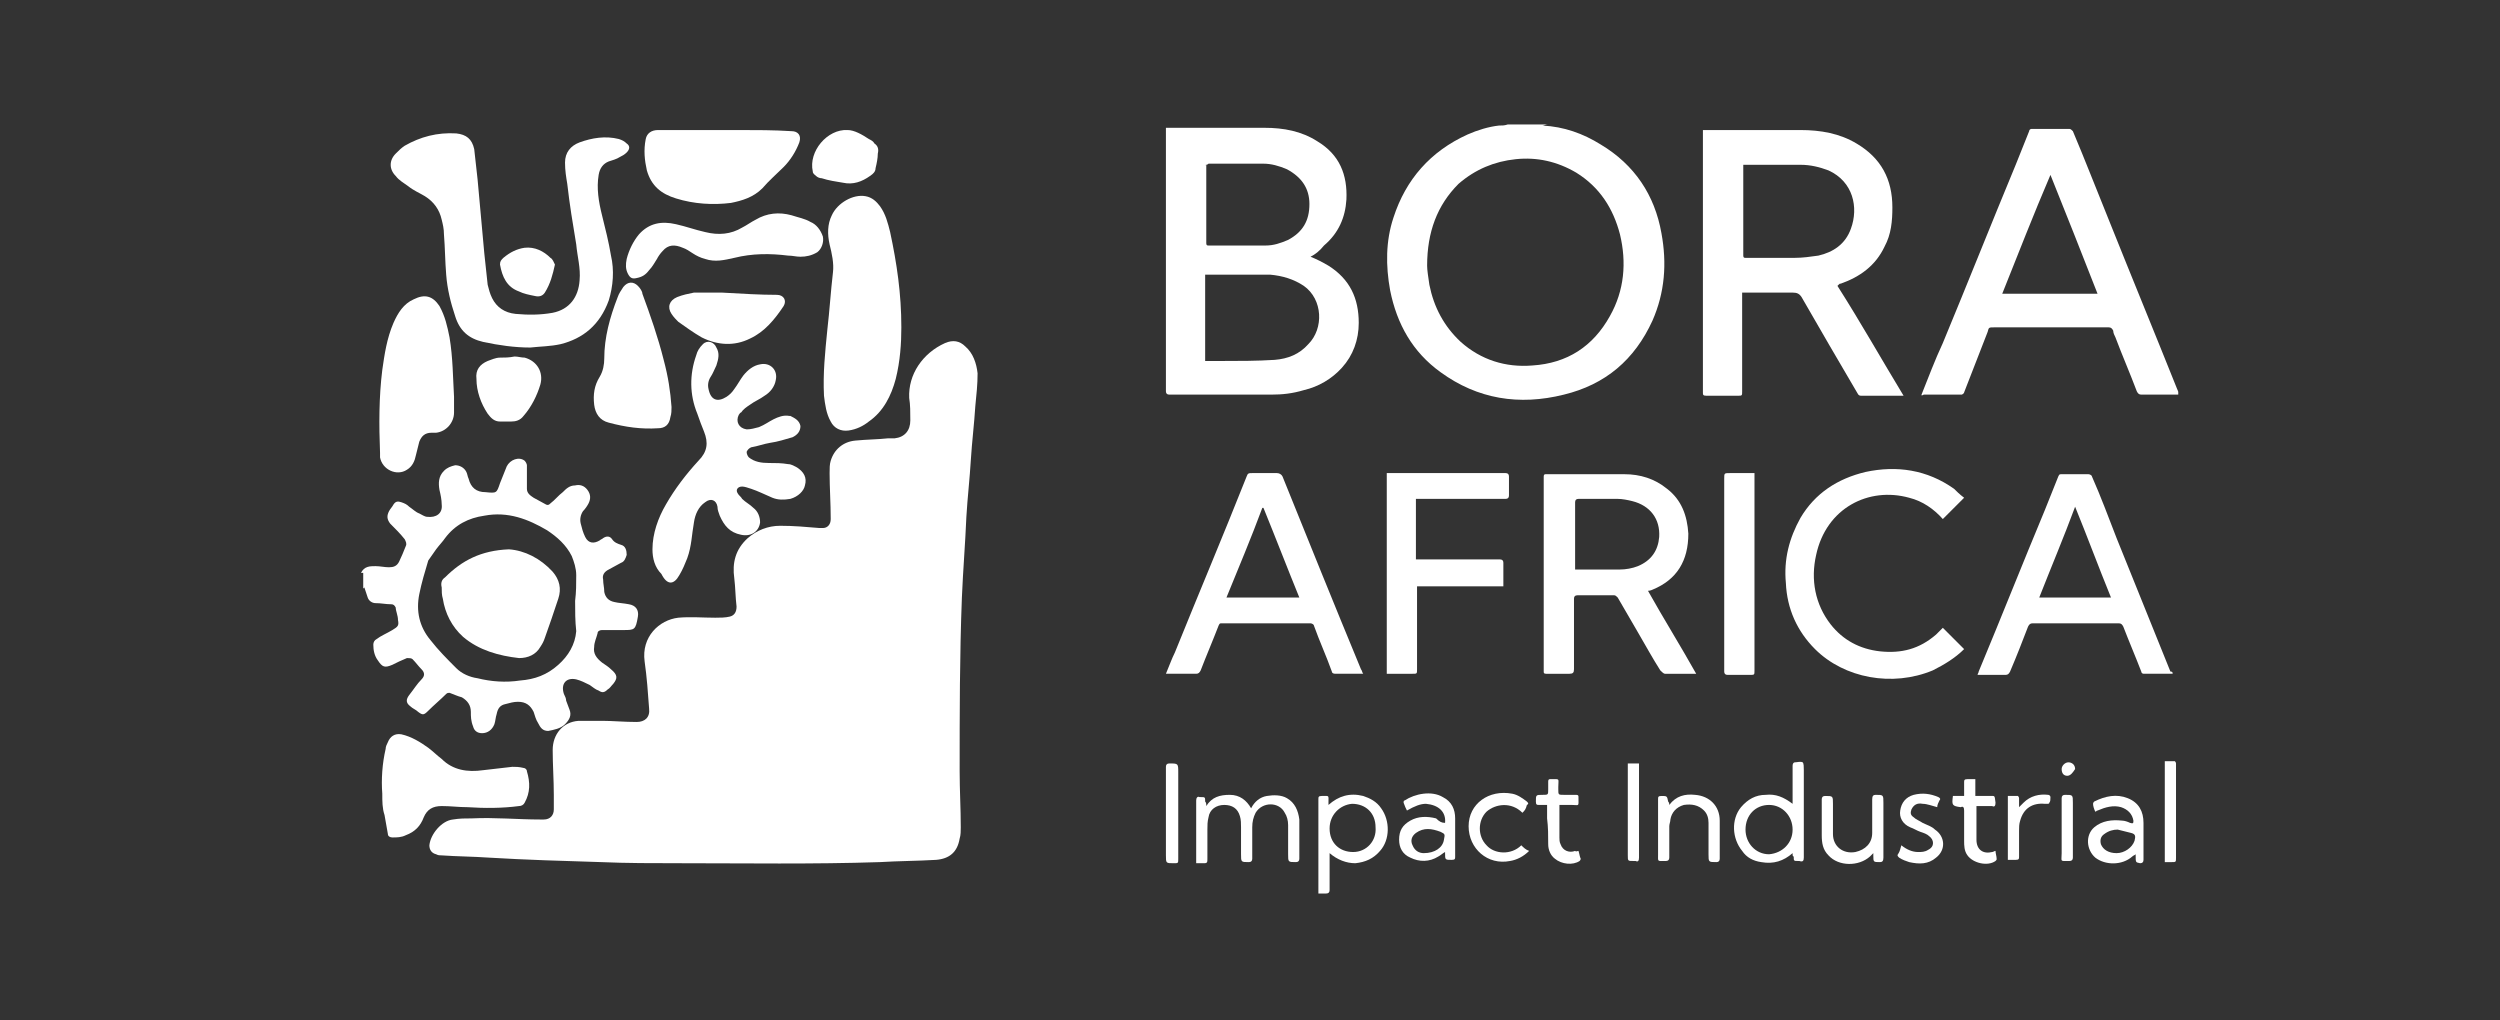
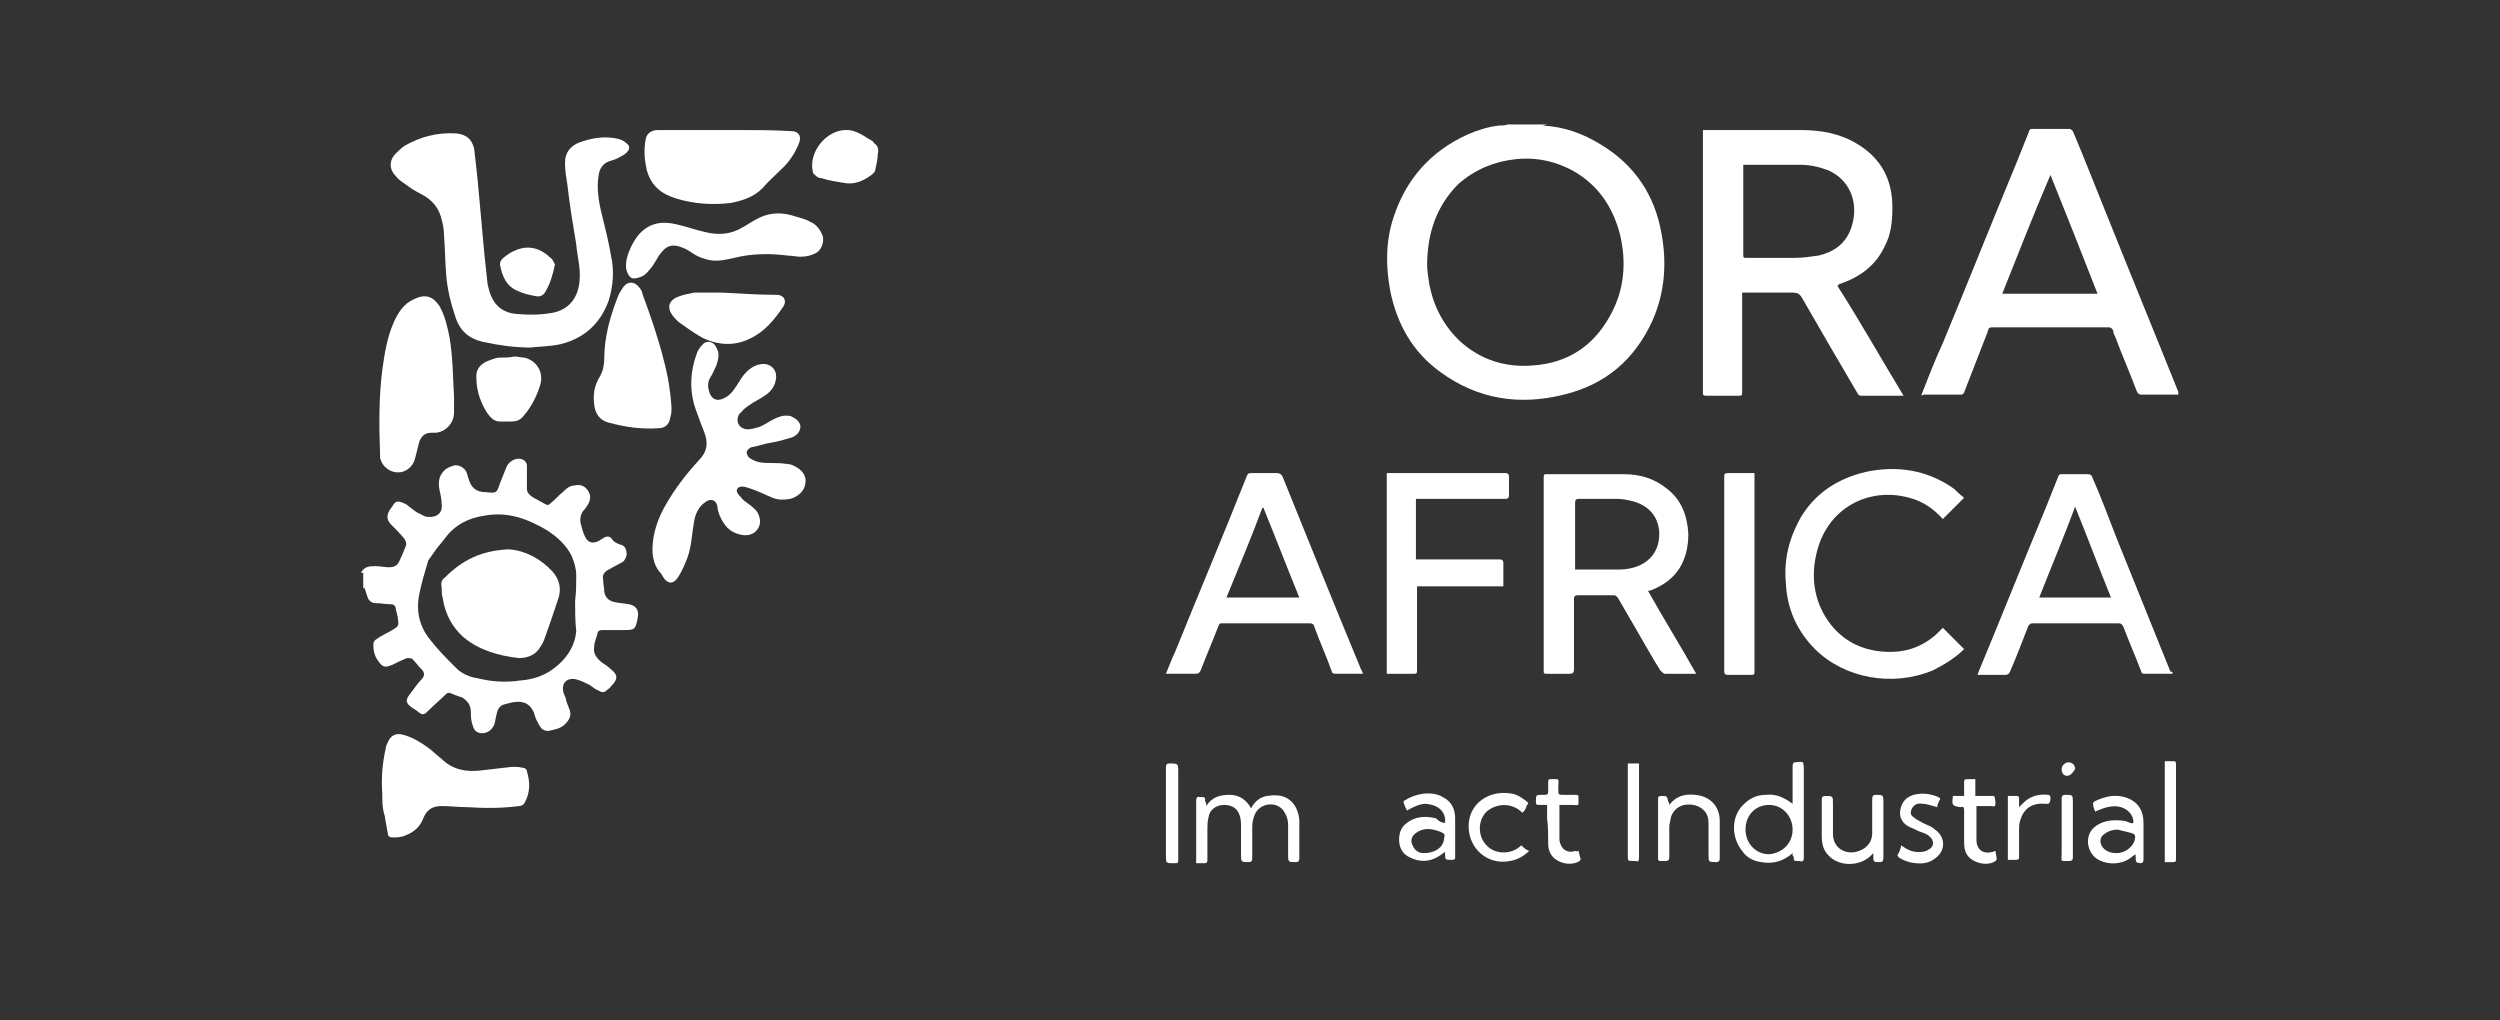
<svg xmlns="http://www.w3.org/2000/svg" xmlns:xlink="http://www.w3.org/1999/xlink" id="Layer_1" x="0px" y="0px" viewBox="0 0 223 91" style="enable-background:new 0 0 223 91;" xml:space="preserve">
  <rect x="0" y="0" width="223" height="91" fill="#333333" stroke="none" />
  <style type="text/css">	.st0{clip-path:url(#SVGID_00000147214016883981459870000002465424460892178097_);fill:#FFFFFF;}	.st1{clip-path:url(#SVGID_00000042014840577209628150000006638346959450710965_);fill:#FFFFFF;}	.st2{clip-path:url(#SVGID_00000023998718596737873280000015534050583561200313_);fill:#FFFFFF;}	.st3{fill:none;}	.st4{fill:#FFFFFF;}	.st5{clip-path:url(#SVGID_00000065773661056080220430000013061500950125953934_);fill:#FFFFFF;}	.st6{clip-path:url(#SVGID_00000075151256556421872600000010394893947342688676_);fill:#FFFFFF;}	.st7{clip-path:url(#SVGID_00000130622055844089614220000006518346332481289894_);fill:#FFFFFF;}	.st8{clip-path:url(#SVGID_00000069399103005844793430000010344582478110436482_);fill:#FFFFFF;}	.st9{clip-path:url(#SVGID_00000029761530095761879420000009432930013532073140_);fill:#FFFFFF;}	.st10{clip-path:url(#SVGID_00000022560533609599713510000003176463254589788085_);fill:#FFFFFF;}	.st11{clip-path:url(#SVGID_00000066495461649192911850000008027105654840378524_);fill:#FFFFFF;}	.st12{clip-path:url(#SVGID_00000047055378372414196270000008193605437319969974_);fill:#FFFFFF;}	.st13{clip-path:url(#SVGID_00000025424829342337311560000012119242298720416160_);fill:#FFFFFF;}	.st14{clip-path:url(#SVGID_00000030455026850620413280000012357245283350681269_);fill:#FFFFFF;}	.st15{clip-path:url(#SVGID_00000158728306212735118270000006398459324016305852_);fill:#FFFFFF;}	.st16{clip-path:url(#SVGID_00000181808937440482360870000012076480905682398857_);fill:#FFFFFF;}	.st17{clip-path:url(#SVGID_00000085967298193325041370000011437596390832129428_);fill:#FFFFFF;}	.st18{clip-path:url(#SVGID_00000025439018011057819300000006920118583109967805_);fill:#FFFFFF;}	.st19{clip-path:url(#SVGID_00000018938386472222016400000004341713295212275845_);fill:#FFFFFF;}	.st20{clip-path:url(#SVGID_00000035489885275285294650000015163960919075713680_);fill:#FFFFFF;}	.st21{clip-path:url(#SVGID_00000024680183604195639410000015013357529323566468_);fill:#FFFFFF;}	.st22{clip-path:url(#SVGID_00000003823481982047593250000004317292287508248975_);fill:#FFFFFF;}	.st23{clip-path:url(#SVGID_00000093869173292181746810000004999531030726875817_);fill:#FFFFFF;}	.st24{clip-path:url(#SVGID_00000020381040108708077840000000811476184422196395_);fill:#FFFFFF;}	.st25{clip-path:url(#SVGID_00000158717810911070424510000011242824278541563041_);fill:#FFFFFF;}	.st26{clip-path:url(#SVGID_00000139995272624967312520000001621015562173015740_);fill:#FFFFFF;}	.st27{clip-path:url(#SVGID_00000136399664254985769570000012482252448058085763_);fill:#FFFFFF;}	.st28{clip-path:url(#SVGID_00000063590866039885720680000009236046303423047054_);fill:#FFFFFF;}	.st29{clip-path:url(#SVGID_00000168796378736472732040000002123425867561649559_);fill:#FFFFFF;}	.st30{clip-path:url(#SVGID_00000123415787849694049270000000368297835818483604_);fill:#FFFFFF;}	.st31{clip-path:url(#SVGID_00000048469081780528860090000016618427231051083150_);fill:#FFFFFF;}	.st32{clip-path:url(#SVGID_00000157993141702112031180000004297610840467414405_);fill:#FFFFFF;}	.st33{clip-path:url(#SVGID_00000181058200220859537000000018093506139961203864_);fill:#FFFFFF;}	.st34{clip-path:url(#SVGID_00000079483817468295881850000002409148484876461990_);fill:#FFFFFF;}	.st35{clip-path:url(#SVGID_00000116951953115958473480000013380776615766846133_);fill:#FFFFFF;}	.st36{clip-path:url(#SVGID_00000114053840735773673310000016216095302840576131_);fill:#FFFFFF;}	.st37{clip-path:url(#SVGID_00000179609149407170406770000005468169107806776990_);fill:#FFFFFF;}	.st38{clip-path:url(#SVGID_00000062872506749102260490000002084589240660880822_);fill:#FFFFFF;}	.st39{clip-path:url(#SVGID_00000051383174784604029000000005921774013954178981_);fill:#FFFFFF;}	.st40{clip-path:url(#SVGID_00000045598461419984896270000006755954661726434219_);fill:#FFFFFF;}	.st41{clip-path:url(#SVGID_00000067916316378873113990000016256352854299477888_);fill:#FFFFFF;}	.st42{clip-path:url(#SVGID_00000001648791660228620340000016317546051390582718_);fill:#FFFFFF;}</style>
  <g>
    <defs>
      <rect id="SVGID_1_" x="32.2" y="11.1" width="162.1" height="68.6" />
    </defs>
    <clipPath id="SVGID_00000037690224235643815960000000880454756246702261_">
      <use xlink:href="#SVGID_1_" style="overflow:visible;" />
    </clipPath>
    <path style="clip-path:url(#SVGID_00000037690224235643815960000000880454756246702261_);fill:#FFFFFF;" d="M127.3,23.7  c0,0.4,0.1,1,0.2,1.7c0.4,2,1.3,3.7,2.8,5.1c1.8,1.6,4,2.3,6.4,2.1c3.1-0.2,5.4-1.7,6.9-4.4c1.3-2.3,1.5-4.8,0.9-7.3  c-0.6-2.3-1.8-4.2-3.9-5.5c-1.7-1-3.5-1.4-5.4-1.2s-3.6,0.9-5.1,2.2C128.2,18.3,127.3,20.7,127.3,23.7 M138.1,11.1  c-0.2,0-0.4,0.1-0.5,0.1c1.9,0.1,3.6,0.7,5.2,1.7c3,1.8,4.8,4.5,5.4,7.9c0.5,2.7,0.3,5.3-0.8,7.8c-1.6,3.5-4.2,5.7-7.9,6.6  c-4,1-7.7,0.4-11-2c-2.5-1.8-3.9-4.3-4.5-7.3c-0.4-2.2-0.4-4.4,0.3-6.5c1.1-3.4,3.3-5.9,6.6-7.4c0.9-0.4,1.9-0.7,2.8-0.8  c0.3,0,0.5,0,0.8-0.1c-0.1,0-0.3-0.1-0.4-0.1L138.1,11.1L138.1,11.1z" />
  </g>
  <g>
    <defs>
      <rect id="SVGID_00000111880212116278806050000000021486287350282404_" x="32.2" y="11.1" width="162.1" height="68.6" />
    </defs>
    <clipPath id="SVGID_00000014609295890785971020000004857001352744966306_">
      <use xlink:href="#SVGID_00000111880212116278806050000000021486287350282404_" style="overflow:visible;" />
    </clipPath>
    <path style="clip-path:url(#SVGID_00000014609295890785971020000004857001352744966306_);fill:#FFFFFF;" d="M51.3,53.6L51.3,53.6  c0.1-0.8,0.1-1.5,0.1-2.3c0-0.6-0.2-1.2-0.4-1.7c-0.5-1-1.3-1.7-2.2-2.3c-1.7-1-3.5-1.7-5.6-1.3c-1.4,0.2-2.6,0.8-3.5,2  c-0.2,0.3-0.5,0.6-0.8,1c-0.2,0.3-0.5,0.7-0.7,1c-0.3,1-0.6,2-0.8,3c-0.3,1.5,0,2.9,1,4.1c0.7,0.9,1.5,1.7,2.3,2.5  c0.5,0.5,1.2,0.8,1.9,0.9c1.2,0.3,2.5,0.4,3.8,0.2c1.3-0.1,2.4-0.5,3.4-1.4c0.9-0.8,1.5-1.8,1.6-3C51.3,55.4,51.3,54.5,51.3,53.6   M32.2,51.1c0.3-0.6,0.8-0.6,1.3-0.6c0.4,0,0.8,0.1,1.2,0.1s0.7-0.1,0.9-0.5s0.4-0.9,0.6-1.4c0.1-0.2,0-0.4-0.1-0.6  c-0.4-0.5-0.8-0.9-1.3-1.4c-0.3-0.4-0.3-0.7-0.1-1.1c0.1-0.2,0.3-0.4,0.4-0.6c0.2-0.3,0.4-0.3,0.7-0.2s0.5,0.2,0.7,0.4  c0.3,0.2,0.6,0.5,0.9,0.6c0.2,0.1,0.5,0.3,0.7,0.3c0.8,0.1,1.4-0.3,1.3-1.1c0-0.4-0.1-0.9-0.2-1.3c-0.1-0.6-0.1-1.2,0.4-1.7  c0.3-0.3,0.6-0.4,1-0.5c0.4,0,0.8,0.2,1,0.6c0.1,0.2,0.1,0.4,0.2,0.6c0.2,0.8,0.7,1.2,1.5,1.2c1,0.1,1,0.1,1.3-0.8  c0.2-0.5,0.4-1,0.6-1.5c0.3-0.6,1.1-0.9,1.6-0.5c0.1,0.1,0.2,0.3,0.2,0.4c0,0.4,0,0.7,0,1.1c0,0.3,0,0.7,0,1c0,0.4,0.3,0.6,0.6,0.8  c0.4,0.2,0.7,0.4,1.1,0.6c0.2,0.1,0.3,0,0.4-0.1c0.4-0.3,0.7-0.7,1.1-1c0.3-0.3,0.6-0.6,1.1-0.6c0.4-0.1,0.8,0,1.1,0.4  s0.3,0.8,0.1,1.2c-0.1,0.2-0.3,0.5-0.5,0.7c-0.2,0.3-0.3,0.7-0.2,1.1c0.1,0.4,0.2,0.8,0.4,1.2c0.3,0.6,0.8,0.6,1.3,0.3  c0.1-0.1,0.2-0.1,0.3-0.2c0.3-0.2,0.6-0.2,0.8,0.1s0.5,0.4,0.8,0.5c0.4,0.1,0.5,0.5,0.5,0.9c-0.1,0.3-0.2,0.6-0.5,0.7  c-0.4,0.2-0.7,0.4-1.1,0.6c-0.4,0.2-0.6,0.5-0.5,0.9c0,0.4,0.1,0.7,0.1,1.1c0.1,0.5,0.4,0.8,0.9,0.9c0.4,0.1,0.8,0.1,1.3,0.2  c0.6,0.1,0.9,0.5,0.8,1.1c-0.2,1.2-0.3,1.2-1.3,1.2c-0.6,0-1.3,0-1.9,0c-0.2,0-0.4,0.1-0.4,0.3c-0.1,0.4-0.3,0.8-0.3,1.2  c-0.1,0.6,0.2,1,0.7,1.4c0.3,0.2,0.6,0.4,0.8,0.6c0.6,0.5,0.6,0.8,0.2,1.3c-0.2,0.2-0.3,0.4-0.5,0.5c-0.3,0.3-0.5,0.3-0.8,0.1  c-0.3-0.1-0.5-0.3-0.8-0.5c-0.4-0.2-0.8-0.4-1.2-0.5c-0.9-0.2-1.4,0.4-1.1,1.3c0.1,0.2,0.2,0.4,0.2,0.6c0.1,0.3,0.2,0.5,0.3,0.8  c0.2,0.5,0,0.9-0.4,1.3s-1,0.5-1.5,0.6c-0.5,0-0.7-0.3-0.9-0.7c-0.2-0.3-0.3-0.7-0.4-1c-0.3-0.6-0.7-0.9-1.4-0.9  c-0.4,0-0.7,0.1-1.1,0.2c-0.5,0.1-0.7,0.4-0.8,0.9c-0.1,0.3-0.1,0.6-0.2,0.9c-0.2,0.5-0.6,0.8-1.1,0.8c-0.4,0-0.7-0.2-0.8-0.6  C42,64.3,42,63.9,42,63.5c0-0.6-0.3-1-0.8-1.3c-0.4-0.1-0.8-0.3-1.1-0.4c-0.1,0-0.2,0-0.3,0.1c-0.5,0.5-1.1,1-1.6,1.5  c-0.4,0.4-0.5,0.4-0.9,0.1c-0.2-0.2-0.5-0.3-0.7-0.5c-0.4-0.3-0.4-0.6-0.1-1c0.4-0.5,0.7-1,1.1-1.4c0.3-0.3,0.3-0.6,0-0.9  c-0.3-0.3-0.5-0.6-0.8-0.9c-0.1-0.1-0.3-0.1-0.5-0.1c-0.5,0.2-0.9,0.4-1.3,0.6c-0.7,0.3-0.9,0.2-1.3-0.4c-0.3-0.4-0.4-0.9-0.4-1.4  c0-0.2,0.1-0.4,0.3-0.5c0.4-0.3,0.9-0.5,1.4-0.8s0.6-0.4,0.5-0.9c0-0.4-0.2-0.8-0.2-1.1c-0.1-0.2-0.2-0.3-0.4-0.3  c-0.5,0-0.9-0.1-1.4-0.1c-0.3,0-0.6-0.2-0.7-0.5c-0.1-0.3-0.2-0.6-0.3-0.9l-0.1,0.1v-1.4H32.2z" />
  </g>
  <g>
    <defs>
      <rect id="SVGID_00000152247907093690004640000013455454492219111834_" x="32.2" y="11.1" width="162.1" height="68.6" />
    </defs>
    <clipPath id="SVGID_00000018921004693642869980000015611666638791005076_">
      <use xlink:href="#SVGID_00000152247907093690004640000013455454492219111834_" style="overflow:visible;" />
    </clipPath>
-     <path style="clip-path:url(#SVGID_00000018921004693642869980000015611666638791005076_);fill:#FFFFFF;" d="M53.8,64.3  c0.8,0,1.9,0.1,3,0.1c0.7,0,1.2-0.4,1.1-1.2c-0.1-1.4-0.2-2.8-0.4-4.2c-0.3-2.2,1.3-3.7,3-3.9c1.1-0.1,2.2,0,3.3,0  c0.4,0,0.9,0,1.3-0.1s0.6-0.4,0.6-0.9c-0.1-0.8-0.1-1.7-0.2-2.5c-0.2-1.4,0.1-2.6,1.2-3.6c0.8-0.7,1.8-1.1,2.9-1.1  c1.2,0,2.3,0.1,3.5,0.2c0.1,0,0.2,0,0.3,0c0.4,0,0.7-0.3,0.7-0.8c0-1.4-0.1-2.8-0.1-4.1c0-0.4,0-0.8,0.1-1.1c0.3-1,1.1-1.7,2.2-1.8  c1-0.1,2-0.1,2.9-0.2c0.2,0,0.4,0,0.6,0c0.9-0.1,1.4-0.7,1.4-1.6c0-0.7,0-1.4-0.1-2c-0.1-2.1,1.2-4,3.2-4.9  c0.7-0.3,1.3-0.2,1.8,0.3c0.7,0.6,1,1.5,1.1,2.4c0,1-0.1,1.9-0.2,2.9c-0.1,1.6-0.3,3.2-0.4,4.8c-0.1,1.7-0.3,3.4-0.4,5.1  c-0.1,2.4-0.3,4.8-0.4,7.2c-0.2,5.2-0.2,10.3-0.2,15.5c0,1.7,0.1,3.3,0.1,5c0,0.3,0,0.7-0.1,1c-0.2,1.2-0.9,1.8-2.1,1.9  c-1.7,0.1-3.4,0.1-5,0.2c-6,0.2-12,0.1-17.9,0.1c-2.3,0-4.7,0-7-0.1c-3.3-0.1-6.7-0.2-10-0.4c-1.4-0.1-2.8-0.1-4.2-0.2  c-0.2,0-0.3,0-0.5-0.1c-0.4-0.1-0.6-0.4-0.6-0.8c0.1-1,1.1-2.2,2.1-2.3C41,73,41.5,73,42.1,73c2-0.1,4.1,0.1,6.1,0.1  c0.1,0,0.2,0,0.3,0c0.6,0,0.9-0.4,0.9-0.9c0-0.4,0-0.9,0-1.3c0-1.3-0.1-2.7-0.1-4c0-1.4,0.9-2.5,2.3-2.6  C52.4,64.3,53,64.3,53.8,64.3" />
-   </g>
-   <rect x="32.2" y="11.1" class="st3" width="162.1" height="68.6" />
-   <path class="st4" d="M107.6,14.7C107.5,14.7,107.5,14.8,107.6,14.7c0,2.4,0,4.7,0,7c0,0.2,0.1,0.2,0.2,0.2c1.7,0,3.4,0,5.1,0 c0.7,0,1.3-0.2,2-0.5c1.3-0.7,1.9-1.7,1.9-3.2c0-1.4-0.7-2.4-2-3.1c-0.7-0.3-1.4-0.5-2.1-0.5c-1.6,0-3.2,0-4.9,0 C107.7,14.7,107.6,14.7,107.6,14.7 M107.5,24.5v7.7c0.5,0,0.9,0,1.4,0c1.6,0,3.2,0,4.8-0.1c1.2-0.1,2.2-0.5,3-1.4 c1.4-1.4,1.3-4-0.4-5.2c-0.9-0.6-1.9-0.9-3-1c-1.9,0-3.7,0-5.6,0C107.7,24.5,107.5,24.5,107.5,24.5z M116.9,22.9 c0.5,0.2,1.1,0.5,1.6,0.8c1.9,1.2,2.7,2.9,2.7,5.1c0,1.5-0.5,2.9-1.5,4c-0.9,1-2.1,1.7-3.4,2c-1,0.3-1.9,0.4-2.9,0.4 c-3,0-6.1,0-9.1,0c-0.2,0-0.3-0.1-0.3-0.3c0-1.6,0-3.1,0-4.7c0-6.1,0-12.3,0-18.4v-0.4h0.3c2.8,0,5.7,0,8.5,0c1.7,0,3.3,0.3,4.7,1.2 c2,1.2,2.7,3,2.6,5.2c-0.1,1.6-0.7,3-2,4.1C117.7,22.4,117.3,22.7,116.9,22.9" />
+   </g>
  <g>
    <defs>
      <rect id="SVGID_00000034788001593139797180000001077253039230972059_" x="32.2" y="11.1" width="162.1" height="68.6" />
    </defs>
    <clipPath id="SVGID_00000146475262011253327460000018241556676203211141_">
      <use xlink:href="#SVGID_00000034788001593139797180000001077253039230972059_" style="overflow:visible;" />
    </clipPath>
    <path style="clip-path:url(#SVGID_00000146475262011253327460000018241556676203211141_);fill:#FFFFFF;" d="M155.5,14.7  c0,0.1,0,0.2,0,0.3c0,2.6,0,5.2,0,7.8c0,0.2,0.1,0.2,0.2,0.2c1.5,0,3,0,4.4,0c0.7,0,1.4-0.1,2.1-0.2c1.3-0.3,2.4-1,2.9-2.4  c0.7-1.9,0.2-4.2-2-5.2c-0.8-0.3-1.6-0.5-2.5-0.5c-1.6,0-3.3,0-4.9,0C155.6,14.7,155.6,14.7,155.5,14.7 M169.8,35.3  c-0.7,0-1.4,0-2.1,0c-0.5,0-1.1,0-1.6,0c-0.2,0-0.3,0-0.4-0.2c-1.7-2.9-3.4-5.8-5-8.6c-0.2-0.3-0.4-0.4-0.8-0.4c-1.4,0-2.8,0-4.2,0  c-0.1,0-0.2,0-0.3,0c0,0.1,0,0.2,0,0.3c0,2.8,0,5.7,0,8.5c0,0.4,0,0.4-0.4,0.4c-0.9,0-1.9,0-2.8,0c-0.3,0-0.3-0.1-0.3-0.3  c0-4.4,0-8.7,0-13.1V12v-0.4h0.3c2.8,0,5.6,0,8.4,0c1.8,0,3.5,0.3,5,1.2c2.2,1.3,3.2,3.2,3.2,5.7c0,1.2-0.1,2.4-0.7,3.5  c-0.8,1.7-2.2,2.7-3.9,3.3c-0.1,0-0.1,0-0.2,0.1c0,0,0,0-0.1,0.1C166,28.8,167.8,32,169.8,35.3" />
  </g>
  <g>
    <defs>
      <rect id="SVGID_00000119816741333764745450000017069633272871242644_" x="32.2" y="11.1" width="162.1" height="68.6" />
    </defs>
    <clipPath id="SVGID_00000056427266550939468630000008651641831610106284_">
      <use xlink:href="#SVGID_00000119816741333764745450000017069633272871242644_" style="overflow:visible;" />
    </clipPath>
    <path style="clip-path:url(#SVGID_00000056427266550939468630000008651641831610106284_);fill:#FFFFFF;" d="M182.9,15.6  C182.8,15.6,182.8,15.6,182.9,15.6c-1.5,3.5-2.9,7.1-4.3,10.6h8.5C185.7,22.6,184.3,19.1,182.9,15.6 M171.4,35.2  c0.6-1.5,1.2-3.1,1.9-4.6c2.2-5.3,4.3-10.6,6.5-15.9c0.4-1,0.8-2,1.2-3c0-0.1,0.1-0.2,0.2-0.2c1.1,0,2.3,0,3.4,0  c0.1,0,0.2,0.1,0.3,0.2c1.1,2.6,2.1,5.2,3.2,7.9c2,5,4.1,10.1,6.1,15.1c0.1,0.2,0.1,0.3,0.2,0.5c-0.1,0-0.2,0-0.3,0c-1,0-2,0-3.1,0  c-0.2,0-0.3-0.1-0.4-0.3c-0.6-1.6-1.3-3.2-1.9-4.8c-0.1-0.2-0.2-0.4-0.2-0.6c-0.1-0.2-0.2-0.3-0.4-0.3c-3.4,0-6.8,0-10.2,0  c-0.5,0-0.5,0-0.6,0.4c-0.7,1.8-1.4,3.6-2.1,5.4c0,0.1-0.2,0.2-0.2,0.2c-1.1,0-2.3,0-3.4,0C171.4,35.3,171.4,35.3,171.4,35.2" />
  </g>
  <g>
    <defs>
      <rect id="SVGID_00000168074746097435002630000012368450919980585860_" x="32.2" y="11.1" width="162.1" height="68.6" />
    </defs>
    <clipPath id="SVGID_00000180341210876814501030000013108084693429004968_">
      <use xlink:href="#SVGID_00000168074746097435002630000012368450919980585860_" style="overflow:visible;" />
    </clipPath>
    <path style="clip-path:url(#SVGID_00000180341210876814501030000013108084693429004968_);fill:#FFFFFF;" d="M47.3,31  c-1.4,0-2.8-0.2-4.2-0.5c-1.3-0.3-2.1-1-2.5-2.3c-0.4-1.2-0.7-2.4-0.8-3.7c-0.1-1.2-0.1-2.4-0.2-3.6c0-0.5-0.1-0.9-0.2-1.3  c-0.2-0.9-0.7-1.6-1.5-2.1c-0.5-0.3-1-0.5-1.5-0.9c-0.4-0.3-0.8-0.5-1.1-0.9c-0.6-0.6-0.6-1.4,0-2c0.3-0.3,0.5-0.5,0.8-0.7  c1.4-0.8,2.9-1.2,4.6-1.1c0.9,0.1,1.4,0.5,1.6,1.4c0.1,0.9,0.2,1.8,0.3,2.7c0.2,2.2,0.4,4.4,0.6,6.6c0.1,0.9,0.2,1.9,0.3,2.8  c0.1,0.4,0.2,0.8,0.4,1.2c0.4,0.8,1.1,1.3,2.1,1.4c1.1,0.1,2.2,0.1,3.3-0.1c1.5-0.3,2.3-1.4,2.4-2.9c0.1-1.1-0.2-2.1-0.3-3.2  c-0.3-1.8-0.6-3.6-0.8-5.4c-0.1-0.6-0.2-1.2-0.2-1.9c0-0.9,0.5-1.5,1.3-1.8c1.1-0.4,2.3-0.6,3.5-0.3c0.3,0.1,0.5,0.2,0.7,0.4  c0.3,0.2,0.3,0.5,0,0.8c-0.2,0.2-0.4,0.3-0.6,0.4c-0.3,0.2-0.7,0.3-1,0.4c-0.5,0.2-0.8,0.6-0.9,1.2c-0.2,1.2,0,2.4,0.3,3.6  s0.6,2.4,0.8,3.6c0.3,1.3,0.2,2.7-0.2,4C53.5,29,52,30.2,50,30.7C49.1,30.9,48.2,30.9,47.3,31L47.3,31" />
  </g>
  <g>
    <defs>
      <rect id="SVGID_00000133527995628364206460000002834796555014207148_" x="32.2" y="11.1" width="162.1" height="68.6" />
    </defs>
    <clipPath id="SVGID_00000077283176936487225520000012464442669485829533_">
      <use xlink:href="#SVGID_00000133527995628364206460000002834796555014207148_" style="overflow:visible;" />
    </clipPath>
    <path style="clip-path:url(#SVGID_00000077283176936487225520000012464442669485829533_);fill:#FFFFFF;" d="M140.5,50.8  c0.1,0,0.1,0,0.1,0c1.3,0,2.6,0,3.9,0c0.5,0,1.1-0.1,1.6-0.3c1.2-0.5,1.8-1.4,1.9-2.6c0.1-1.6-0.8-2.8-2.4-3.2  c-0.4-0.1-0.9-0.2-1.3-0.2c-1.2,0-2.3,0-3.5,0c-0.2,0-0.3,0.1-0.3,0.3c0,1.9,0,3.8,0,5.7C140.5,50.6,140.5,50.7,140.5,50.8   M147,52.7c1.4,2.5,2.9,4.9,4.3,7.4c-1,0-1.9,0-2.8,0c-0.1,0-0.3-0.2-0.4-0.3c-0.7-1.1-1.3-2.2-2-3.4c-0.6-1-1.2-2.1-1.8-3.1  c-0.1-0.1-0.2-0.2-0.3-0.2c-1.1,0-2.2,0-3.3,0c-0.2,0-0.3,0.1-0.3,0.3c0,2.1,0,4.2,0,6.3c0,0.3-0.1,0.4-0.4,0.4c-0.7,0-1.4,0-2.1,0  c-0.2,0-0.2-0.1-0.2-0.2c0-1.9,0-3.9,0-5.8c0-3.6,0-7.2,0-10.7c0-0.3,0-0.6,0-0.9c0-0.2,0.1-0.2,0.2-0.2c2.3,0,4.7,0,7,0  c1.4,0,2.7,0.4,3.8,1.3c1.3,1,1.8,2.4,1.9,4c0,2.4-1,4.1-3.2,5C147.4,52.6,147.2,52.7,147,52.7" />
  </g>
  <g>
    <defs>
-       <rect id="SVGID_00000080889066566663737130000015932809379931265935_" x="32.2" y="11.1" width="162.1" height="68.6" />
-     </defs>
+       </defs>
    <clipPath id="SVGID_00000144308575013217625380000000268354974661830785_">
      <use xlink:href="#SVGID_00000080889066566663737130000015932809379931265935_" style="overflow:visible;" />
    </clipPath>
    <path style="clip-path:url(#SVGID_00000144308575013217625380000000268354974661830785_);fill:#FFFFFF;" d="M80.4,29.2  c0,1.4-0.1,3-0.5,4.6c-0.4,1.5-1.1,2.9-2.4,3.8c-0.5,0.4-1.1,0.7-1.8,0.8c-0.7,0.1-1.3-0.2-1.6-0.8c-0.4-0.7-0.5-1.5-0.6-2.3  c-0.1-2,0.1-3.9,0.3-5.9c0.2-1.7,0.3-3.4,0.5-5.1c0.1-0.8-0.1-1.7-0.3-2.5c-0.2-0.9-0.2-1.8,0.2-2.6c0.5-1.1,1.9-1.9,3-1.7  c0.6,0.1,1,0.5,1.3,0.9c0.5,0.7,0.7,1.5,0.9,2.3C80,23.5,80.4,26.2,80.4,29.2" />
  </g>
  <g>
    <defs>
      <rect id="SVGID_00000091712707241429938140000003343365258339536261_" x="32.2" y="11.1" width="162.1" height="68.6" />
    </defs>
    <clipPath id="SVGID_00000107580768539727692830000002977192531300835209_">
      <use xlink:href="#SVGID_00000091712707241429938140000003343365258339536261_" style="overflow:visible;" />
    </clipPath>
    <path style="clip-path:url(#SVGID_00000107580768539727692830000002977192531300835209_);fill:#FFFFFF;" d="M58.2,49  c0-1.4,0.5-2.8,1.2-4c0.8-1.4,1.8-2.7,2.9-3.9c0.8-0.8,0.9-1.6,0.5-2.6c-0.2-0.5-0.4-1-0.6-1.6c-0.7-1.7-0.7-3.5-0.1-5.2  c0.1-0.4,0.3-0.7,0.6-1c0.4-0.4,1-0.2,1.2,0.3c0.3,0.5,0.2,1,0,1.6c-0.2,0.4-0.3,0.7-0.5,1s-0.3,0.7-0.2,1.1c0.2,1,0.8,1.2,1.6,0.7  c0.3-0.2,0.5-0.4,0.7-0.7c0.3-0.4,0.5-0.8,0.8-1.2c0.4-0.5,0.9-0.9,1.5-1c0.9-0.2,1.6,0.5,1.4,1.4c-0.1,0.6-0.5,1.1-1,1.4  c-0.4,0.3-0.9,0.5-1.3,0.8c-0.3,0.2-0.6,0.4-0.8,0.7c-0.1,0-0.1,0.1-0.2,0.2c-0.3,0.6,0,1.2,0.7,1.3c0.4,0,0.7-0.1,1.1-0.2  c0.5-0.2,0.9-0.5,1.3-0.7s0.9-0.4,1.4-0.3h0.1c0.4,0.2,0.8,0.4,0.9,0.9c0,0.5-0.3,0.8-0.7,1c-0.7,0.2-1.3,0.4-2,0.5  c-0.6,0.1-1.1,0.3-1.7,0.4c-0.2,0.1-0.3,0.2-0.4,0.4c0,0.2,0.1,0.4,0.2,0.5c0.5,0.4,1.1,0.5,1.8,0.5c0.6,0,1.1,0,1.7,0.1  c0.3,0,0.6,0.2,0.8,0.3c0.6,0.4,0.9,0.9,0.7,1.6c-0.1,0.5-0.6,1-1.3,1.2c-0.6,0.1-1.1,0.1-1.6-0.1c-0.7-0.3-1.3-0.6-1.9-0.8  c-0.3-0.1-0.6-0.2-0.8-0.2c-0.4,0-0.6,0.3-0.4,0.6c0.1,0.2,0.3,0.3,0.4,0.5c0.3,0.3,0.7,0.5,1,0.8c0.4,0.3,0.6,0.8,0.6,1.3  c-0.1,0.8-0.8,1.3-1.7,1.1c-1-0.2-1.5-0.8-1.9-1.7c-0.1-0.3-0.2-0.5-0.2-0.8c-0.1-0.6-0.6-0.8-1.1-0.4c-0.6,0.4-0.9,1.1-1,1.8  c-0.2,1.1-0.2,2.1-0.6,3.2c-0.2,0.5-0.4,1-0.7,1.5c-0.5,0.9-1.1,0.9-1.6-0.1C58.4,50.6,58.2,49.8,58.2,49" />
  </g>
  <g>
    <defs>
      <rect id="SVGID_00000176756797568933599810000016499794570797727644_" x="32.2" y="11.1" width="162.1" height="68.6" />
    </defs>
    <clipPath id="SVGID_00000024687910796801034200000009185366619664502696_">
      <use xlink:href="#SVGID_00000176756797568933599810000016499794570797727644_" style="overflow:visible;" />
    </clipPath>
    <path style="clip-path:url(#SVGID_00000024687910796801034200000009185366619664502696_);fill:#FFFFFF;" d="M181.9,53.3h6.4  c-1.1-2.7-2.1-5.4-3.2-8.1C184.1,47.9,183,50.5,181.9,53.3 M193.8,60.1c-0.9,0-1.8,0-2.6,0c-0.1,0-0.2-0.1-0.2-0.2  c-0.5-1.3-1.1-2.7-1.6-4c-0.1-0.2-0.2-0.3-0.4-0.3c-2.6,0-5.1,0-7.7,0c-0.2,0-0.3,0.1-0.4,0.3c-0.5,1.3-1,2.6-1.6,4  c-0.1,0.2-0.2,0.3-0.4,0.3c-0.8,0-1.6,0-2.5,0c0-0.1,0.1-0.2,0.1-0.3c2-4.8,3.9-9.6,5.9-14.4c0.4-1,0.8-2,1.2-3  c0.1-0.2,0.1-0.2,0.3-0.2c0.8,0,1.6,0,2.4,0c0.1,0,0.3,0.1,0.3,0.2c0.8,1.8,1.5,3.7,2.2,5.5c1.6,4,3.2,7.9,4.8,11.9  C193.8,59.9,193.8,60,193.8,60.1" />
  </g>
  <g>
    <defs>
      <rect id="SVGID_00000083059280978318274320000002727357497746749359_" x="32.2" y="11.1" width="162.1" height="68.6" />
    </defs>
    <clipPath id="SVGID_00000067917979986479738620000014821938545980641413_">
      <use xlink:href="#SVGID_00000083059280978318274320000002727357497746749359_" style="overflow:visible;" />
    </clipPath>
    <path style="clip-path:url(#SVGID_00000067917979986479738620000014821938545980641413_);fill:#FFFFFF;" d="M115.9,53.3  c-1.1-2.7-2.1-5.3-3.2-8h-0.1c-1,2.7-2.1,5.3-3.2,8H115.9z M104,60.1c0.3-0.7,0.5-1.3,0.8-1.9c2.1-5.2,4.3-10.4,6.4-15.7  c0.1-0.3,0.2-0.3,0.5-0.3c0.7,0,1.4,0,2.2,0c0.2,0,0.4,0.1,0.5,0.3c2.3,5.7,4.6,11.4,7,17.2c0.1,0.1,0.1,0.3,0.2,0.4  c-0.1,0-0.2,0-0.2,0c-0.8,0-1.5,0-2.3,0c-0.2,0-0.3-0.1-0.3-0.2c-0.5-1.4-1.1-2.7-1.6-4.1c0-0.1-0.2-0.2-0.3-0.2  c-2.6,0-5.2,0-7.9,0c-0.2,0-0.2,0-0.3,0.2c-0.5,1.3-1.1,2.7-1.6,4c-0.1,0.2-0.2,0.3-0.4,0.3C105.7,60.1,104.9,60.1,104,60.1" />
  </g>
  <g>
    <defs>
      <rect id="SVGID_00000011726482616603389270000009168808600443861381_" x="32.2" y="11.1" width="162.1" height="68.6" />
    </defs>
    <clipPath id="SVGID_00000179615325910857382610000010522836372357864071_">
      <use xlink:href="#SVGID_00000011726482616603389270000009168808600443861381_" style="overflow:visible;" />
    </clipPath>
    <path style="clip-path:url(#SVGID_00000179615325910857382610000010522836372357864071_);fill:#FFFFFF;" d="M175.2,44.4  c-0.6,0.6-1.2,1.2-1.9,1.9c-0.8-0.9-1.8-1.6-3-1.9c-3.6-1-7.4,0.9-8.3,5.1c-0.5,2.2-0.1,4.4,1.3,6.2c1.1,1.4,2.6,2.2,4.4,2.4  c1.9,0.2,3.5-0.2,5-1.5c0.2-0.2,0.4-0.4,0.6-0.6c0.7,0.7,1.3,1.3,1.9,1.9c-0.8,0.8-1.8,1.4-2.8,1.9c-3.6,1.5-7.9,0.7-10.5-1.9  c-1.6-1.6-2.5-3.6-2.6-5.9c-0.2-2.1,0.3-4,1.3-5.8c1.3-2.2,3.3-3.5,5.8-4.1c2.8-0.6,5.5-0.2,7.9,1.5  C174.5,43.8,174.8,44.1,175.2,44.4" />
  </g>
  <g>
    <defs>
      <rect id="SVGID_00000181796027274719489870000004693079318902432416_" x="32.2" y="11.1" width="162.1" height="68.6" />
    </defs>
    <clipPath id="SVGID_00000121241917943437510090000001554012823235235475_">
      <use xlink:href="#SVGID_00000181796027274719489870000004693079318902432416_" style="overflow:visible;" />
    </clipPath>
    <path style="clip-path:url(#SVGID_00000121241917943437510090000001554012823235235475_);fill:#FFFFFF;" d="M123.6,42.2  c0.5,0,1,0,1.5,0c3.1,0,6.1,0,9.2,0c0.2,0,0.3,0.1,0.3,0.3c0,0.6,0,1.2,0,1.7c0,0.2-0.1,0.3-0.3,0.3c-2.5,0-5.1,0-7.6,0h-0.4v5.4  c0.1,0,0.2,0,0.4,0c2.4,0,4.7,0,7.1,0c0.2,0,0.3,0.1,0.3,0.3c0,0.6,0,1.2,0,1.8c0,0.1,0,0.2,0,0.3h-7.7v0.3c0,2.4,0,4.8,0,7.1  c0,0.4,0,0.4-0.4,0.4c-0.8,0-1.5,0-2.3,0V42.2H123.6z" />
  </g>
  <g>
    <defs>
      <rect id="SVGID_00000051348070063754016680000009897733823362312343_" x="32.2" y="11.1" width="162.1" height="68.6" />
    </defs>
    <clipPath id="SVGID_00000139290576056871551670000017107978979662791337_">
      <use xlink:href="#SVGID_00000051348070063754016680000009897733823362312343_" style="overflow:visible;" />
    </clipPath>
    <path style="clip-path:url(#SVGID_00000139290576056871551670000017107978979662791337_);fill:#FFFFFF;" d="M40.5,35.4  c0,0.5,0,1,0,1.4c0,0.9-0.7,1.7-1.6,1.8c-0.1,0-0.2,0-0.4,0c-0.6,0-0.9,0.3-1.1,0.8c-0.1,0.4-0.2,0.8-0.3,1.2  c-0.1,0.5-0.3,1-0.8,1.3c-0.9,0.6-2.2,0-2.4-1.1c0-0.1,0-0.2,0-0.4c-0.1-2.5-0.1-5,0.2-7.4c0.2-1.4,0.4-2.8,1-4.2  c0.4-0.9,0.9-1.7,1.8-2.1c1-0.5,1.7-0.3,2.3,0.6c0.5,0.9,0.7,1.8,0.9,2.8C40.4,31.9,40.4,33.7,40.5,35.4" />
  </g>
  <g>
    <defs>
      <rect id="SVGID_00000152255585329579095710000003482814226541871796_" x="32.2" y="11.1" width="162.1" height="68.6" />
    </defs>
    <clipPath id="SVGID_00000129184784447540272350000005562008101273481892_">
      <use xlink:href="#SVGID_00000152255585329579095710000003482814226541871796_" style="overflow:visible;" />
    </clipPath>
    <path style="clip-path:url(#SVGID_00000129184784447540272350000005562008101273481892_);fill:#FFFFFF;" d="M62.9,11.6c1,0,2,0,3,0  c1.6,0,3.1,0,4.7,0.1c0.6,0,0.9,0.4,0.7,1c-0.3,0.8-0.8,1.6-1.4,2.2c-0.6,0.6-1.3,1.2-1.9,1.9c-0.8,0.8-1.8,1.1-2.8,1.3  c-1.6,0.2-3.3,0.1-4.9-0.4c-1.3-0.4-2.2-1.1-2.6-2.5c-0.2-0.9-0.3-1.8-0.1-2.8c0.1-0.5,0.5-0.8,1.1-0.8c0.8,0,1.6,0,2.4,0  C61.7,11.6,62.3,11.6,62.9,11.6" />
  </g>
  <g>
    <defs>
      <rect id="SVGID_00000155848422300676158720000011027719638415552442_" x="32.2" y="11.1" width="162.1" height="68.6" />
    </defs>
    <clipPath id="SVGID_00000119116537858429688270000007290810715521846188_">
      <use xlink:href="#SVGID_00000155848422300676158720000011027719638415552442_" style="overflow:visible;" />
    </clipPath>
    <path style="clip-path:url(#SVGID_00000119116537858429688270000007290810715521846188_);fill:#FFFFFF;" d="M34.1,70.8  c-0.1-1.3,0-2.7,0.3-4c0-0.2,0.1-0.4,0.2-0.6c0.2-0.5,0.6-0.8,1.2-0.7c0.9,0.2,1.7,0.7,2.4,1.2c0.4,0.3,0.8,0.7,1.2,1  c1,1,2.3,1.2,3.7,1c0.9-0.1,1.7-0.2,2.6-0.3c0.3,0,0.6,0,1,0.1c0.1,0,0.3,0.1,0.3,0.3c0.3,1,0.3,1.9-0.2,2.8  c-0.1,0.2-0.3,0.3-0.5,0.3c-1.5,0.2-3.1,0.2-4.6,0.1c-0.8,0-1.5-0.1-2.3-0.1s-1.3,0.3-1.6,1c-0.3,0.8-0.8,1.3-1.6,1.6  c-0.4,0.2-0.8,0.2-1.2,0.2c-0.2,0-0.4-0.1-0.4-0.3c-0.1-0.6-0.2-1.1-0.3-1.7C34.1,72.1,34.1,71.5,34.1,70.8" />
  </g>
  <g>
    <defs>
      <rect id="SVGID_00000145744267182242092980000018445760424825813929_" x="32.2" y="11.1" width="162.1" height="68.6" />
    </defs>
    <clipPath id="SVGID_00000071521418672643160080000012041809511740726703_">
      <use xlink:href="#SVGID_00000145744267182242092980000018445760424825813929_" style="overflow:visible;" />
    </clipPath>
    <path style="clip-path:url(#SVGID_00000071521418672643160080000012041809511740726703_);fill:#FFFFFF;" d="M59.9,36.3  c0,0.3,0,0.6-0.1,0.9c-0.1,0.7-0.5,1-1.1,1c-1.5,0.1-2.9-0.1-4.4-0.5c-0.8-0.2-1.2-0.8-1.3-1.6c-0.1-0.9,0-1.7,0.5-2.5  c0.3-0.5,0.4-1.1,0.4-1.6c0-1.9,0.5-3.7,1.2-5.5c0.1-0.3,0.3-0.6,0.5-0.9c0.4-0.5,0.9-0.5,1.3-0.1c0.2,0.2,0.4,0.5,0.4,0.7  c0.7,1.9,1.4,3.9,1.9,5.9C59.6,33.6,59.8,34.9,59.9,36.3" />
  </g>
  <g>
    <defs>
      <rect id="SVGID_00000124129887952882360540000008689663881654579628_" x="32.2" y="11.1" width="162.1" height="68.6" />
    </defs>
    <clipPath id="SVGID_00000134245029559324663670000017526164129106270347_">
      <use xlink:href="#SVGID_00000124129887952882360540000008689663881654579628_" style="overflow:visible;" />
    </clipPath>
    <path style="clip-path:url(#SVGID_00000134245029559324663670000017526164129106270347_);fill:#FFFFFF;" d="M156.5,42.2v0.4  c0,5.7,0,11.4,0,17.2c0,0.4,0,0.4-0.4,0.4c-0.7,0-1.3,0-2,0c-0.2,0-0.3-0.1-0.3-0.3c0-5.7,0-11.4,0-17.2c0-0.5,0-0.5,0.5-0.5  C155,42.2,155.7,42.2,156.5,42.2" />
  </g>
  <g>
    <defs>
      <rect id="SVGID_00000089552201413362418860000006512684258146730158_" x="32.2" y="11.1" width="162.1" height="68.6" />
    </defs>
    <clipPath id="SVGID_00000013878367022267679470000007044120813693931921_">
      <use xlink:href="#SVGID_00000089552201413362418860000006512684258146730158_" style="overflow:visible;" />
    </clipPath>
    <path style="clip-path:url(#SVGID_00000013878367022267679470000007044120813693931921_);fill:#FFFFFF;" d="M71.4,22.9  c-0.4,0-0.7-0.1-1.1-0.1c-1.6-0.2-3.2-0.2-4.8,0.2c-0.9,0.2-1.7,0.4-2.6,0.1c-0.4-0.1-0.8-0.3-1.1-0.5s-0.6-0.4-0.9-0.5  c-0.7-0.3-1.3-0.3-1.8,0.3c-0.2,0.2-0.4,0.5-0.5,0.7c-0.2,0.3-0.4,0.7-0.7,1c-0.3,0.4-0.6,0.6-1.1,0.7c-0.4,0.1-0.6,0-0.8-0.4  s-0.2-0.8-0.1-1.3c0.2-0.8,0.6-1.6,1.1-2.2c0.9-1,2-1.2,3.3-0.9c0.9,0.2,1.7,0.5,2.6,0.7c1.2,0.3,2.3,0.2,3.3-0.4  c0.4-0.2,0.8-0.5,1.2-0.7c1-0.6,2.1-0.7,3.2-0.4c0.6,0.2,1.2,0.3,1.7,0.6c0.5,0.2,0.9,0.7,1.1,1.3c0.1,0.5-0.1,1.1-0.5,1.4  C72.4,22.8,71.9,22.9,71.4,22.9" />
  </g>
  <g>
    <defs>
      <rect id="SVGID_00000148646300468549834750000003420640249580053937_" x="32.2" y="11.1" width="162.1" height="68.6" />
    </defs>
    <clipPath id="SVGID_00000086666924076071912150000009310035858045714872_">
      <use xlink:href="#SVGID_00000148646300468549834750000003420640249580053937_" style="overflow:visible;" />
    </clipPath>
    <path style="clip-path:url(#SVGID_00000086666924076071912150000009310035858045714872_);fill:#FFFFFF;" d="M64.4,26.1  c1.8,0.1,3.4,0.2,4.9,0.2c0.6,0,0.9,0.5,0.6,1c-0.8,1.2-1.7,2.3-3,2.9c-1.4,0.7-2.9,0.6-4.3-0.1c-0.7-0.4-1.4-0.9-2.1-1.4  c-0.2-0.2-0.4-0.4-0.6-0.7c-0.4-0.6-0.2-1.2,0.5-1.5c0.5-0.2,1-0.3,1.5-0.4C62.9,26.1,63.7,26.1,64.4,26.1" />
  </g>
  <g>
    <defs>
      <rect id="SVGID_00000027570563791176248350000005540023653323230900_" x="32.2" y="11.1" width="162.1" height="68.6" />
    </defs>
    <clipPath id="SVGID_00000012449854255605472520000016403758024129227906_">
      <use xlink:href="#SVGID_00000027570563791176248350000005540023653323230900_" style="overflow:visible;" />
    </clipPath>
    <path style="clip-path:url(#SVGID_00000012449854255605472520000016403758024129227906_);fill:#FFFFFF;" d="M45.9,31.8  c0.3,0,0.6,0.1,0.9,0.1c1.1,0.3,1.7,1.3,1.4,2.4c-0.3,1-0.8,2-1.5,2.8c-0.3,0.4-0.7,0.5-1.1,0.5c-0.3,0-0.6,0-1,0  c-0.5,0-0.8-0.3-1.1-0.7c-0.6-0.9-1-2-1-3.1c-0.1-0.8,0.3-1.3,1-1.6c0.3-0.1,0.7-0.3,1.1-0.3C45,31.9,45.4,31.9,45.9,31.8" />
  </g>
  <g>
    <defs>
      <rect id="SVGID_00000157281498998237696010000001731621882179766205_" x="32.2" y="11.1" width="162.1" height="68.6" />
    </defs>
    <clipPath id="SVGID_00000046309336933174584460000015547619676221809319_">
      <use xlink:href="#SVGID_00000157281498998237696010000001731621882179766205_" style="overflow:visible;" />
    </clipPath>
    <path style="clip-path:url(#SVGID_00000046309336933174584460000015547619676221809319_);fill:#FFFFFF;" d="M107.6,71.9  c0.5-0.8,1.2-1,2.1-1s1.5,0.5,1.9,1.2c0.3-0.6,0.8-1,1.4-1.1s1.3-0.1,1.8,0.2c0.7,0.4,1,1.1,1.1,1.9c0,1.2,0,2.3,0,3.5  c0,0.2-0.1,0.3-0.3,0.3c-0.7,0-0.7,0-0.7-0.7c0-0.9,0-1.7,0-2.6c0-0.4-0.1-0.8-0.3-1.1c-0.5-1-2-1-2.6,0c-0.2,0.4-0.3,0.8-0.3,1.3  c0,0.9,0,1.9,0,2.8c0,0.2-0.1,0.3-0.3,0.3c-0.7,0-0.7,0-0.7-0.7c0-0.8,0-1.6,0-2.4c0-0.3,0-0.7-0.1-1c-0.2-0.7-0.7-1-1.4-1  c-0.7,0-1.3,0.4-1.4,1.1c-0.1,0.4-0.1,0.7-0.1,1.1c0,0.9,0,1.7,0,2.6c0,0.3,0,0.4-0.3,0.4c-0.2,0-0.4,0-0.7,0c0-0.1,0-0.2,0-0.3  c0-1.8,0-3.5,0-5.3c0-0.2,0.1-0.4,0.3-0.3h0.1c0.4,0,0.4,0,0.4,0.4C107.6,71.6,107.6,71.7,107.6,71.9" />
  </g>
  <g>
    <defs>
      <rect id="SVGID_00000147196096698964500190000005723822916780533673_" x="32.2" y="11.1" width="162.1" height="68.6" />
    </defs>
    <clipPath id="SVGID_00000106848215355900193510000009027663308791169437_">
      <use xlink:href="#SVGID_00000147196096698964500190000005723822916780533673_" style="overflow:visible;" />
    </clipPath>
    <path style="clip-path:url(#SVGID_00000106848215355900193510000009027663308791169437_);fill:#FFFFFF;" d="M75.6,11.6  c0.6,0,1.3,0.4,1.9,0.8c0.2,0.1,0.4,0.2,0.5,0.4c0.3,0.2,0.4,0.5,0.3,0.9c0,0.4-0.1,0.9-0.2,1.3c0,0.3-0.2,0.5-0.5,0.7  c-0.7,0.5-1.5,0.8-2.4,0.6c-0.6-0.1-1.3-0.2-1.9-0.4c-0.2,0-0.4-0.1-0.5-0.2c-0.1-0.1-0.3-0.2-0.3-0.4  C72.1,13.5,73.8,11.5,75.6,11.6" />
  </g>
  <g>
    <defs>
      <rect id="SVGID_00000083804520483604058460000002538296469057115809_" x="32.2" y="11.1" width="162.1" height="68.6" />
    </defs>
    <clipPath id="SVGID_00000034788159940624174240000016464389062225027746_">
      <use xlink:href="#SVGID_00000083804520483604058460000002538296469057115809_" style="overflow:visible;" />
    </clipPath>
-     <path style="clip-path:url(#SVGID_00000034788159940624174240000016464389062225027746_);fill:#FFFFFF;" d="M118.6,73.9  c0,1.3,0.9,2.1,2.1,2.1s2.1-1,2-2.2c0-1.3-0.9-2.1-2.1-2.1C119.5,71.8,118.6,72.7,118.6,73.9 M118.6,76.1c0,0.2,0,0.4,0,0.5  c0,0.9,0,1.9,0,2.8c0,0.2-0.1,0.3-0.3,0.3c-0.2,0-0.5,0-0.7,0v-0.3c0-2.7,0-5.4,0-8.1c0-0.2,0-0.3,0.3-0.3c0.7,0,0.6-0.1,0.6,0.6  c0,0,0,0.1,0,0.2c0.9-0.8,1.9-1.1,3.1-0.8c0.6,0.2,1.2,0.5,1.6,1.1c0.8,1.1,0.8,2.8-0.1,3.8c-0.6,0.7-1.3,1-2.2,1.1  C120.1,77,119.3,76.7,118.6,76.1" />
  </g>
  <g>
    <defs>
      <rect id="SVGID_00000106841721932722424150000003545375482283647123_" x="32.2" y="11.1" width="162.1" height="68.6" />
    </defs>
    <clipPath id="SVGID_00000174577199361421083760000001498018020113979826_">
      <use xlink:href="#SVGID_00000106841721932722424150000003545375482283647123_" style="overflow:visible;" />
    </clipPath>
    <path style="clip-path:url(#SVGID_00000174577199361421083760000001498018020113979826_);fill:#FFFFFF;" d="M159.9,74  c0-1.2-0.9-2.2-2.1-2.2c-1.2,0-2.1,0.9-2.1,2.2c0,1.2,0.9,2.2,2.1,2.2C159,76.1,159.9,75.2,159.9,74 M159.9,76.1  c-0.8,0.7-1.7,1-2.8,0.8c-0.7-0.1-1.3-0.4-1.7-1c-0.9-1.1-1-2.8-0.1-3.9c0.6-0.7,1.3-1.1,2.2-1.1c0.9-0.1,1.6,0.2,2.4,0.8  c0-0.5,0-0.9,0-1.4c0-0.7,0-1.4,0-2c0-0.2,0.1-0.3,0.2-0.3c0.2,0,0.5-0.1,0.7,0c0.1,0.1,0.1,0.4,0.1,0.7c0,2.6,0,5.2,0,7.8  c0,0.3-0.1,0.4-0.4,0.3h-0.1c-0.4,0-0.4,0-0.4-0.4C159.9,76.4,159.9,76.3,159.9,76.1" />
  </g>
  <g>
    <defs>
      <rect id="SVGID_00000026863965220903184360000014236486579101900939_" x="32.2" y="11.1" width="162.1" height="68.6" />
    </defs>
    <clipPath id="SVGID_00000037687206685674061490000002576999894662638755_">
      <use xlink:href="#SVGID_00000026863965220903184360000014236486579101900939_" style="overflow:visible;" />
    </clipPath>
    <path style="clip-path:url(#SVGID_00000037687206685674061490000002576999894662638755_);fill:#FFFFFF;" d="M188.8,76.1  c0.7,0,1.4-0.5,1.6-1.1c0.1-0.4,0.1-0.6-0.3-0.7c-0.4-0.1-0.8-0.2-1.2-0.3c-0.4,0-0.8,0.1-1.2,0.4c-0.3,0.2-0.4,0.5-0.3,0.9  C187.6,75.8,188.1,76.1,188.8,76.1 M190.5,76.2c-0.1,0.1-0.2,0.1-0.3,0.2c-0.9,0.8-2.4,0.8-3.3,0.1c-0.8-0.7-0.9-2-0.1-2.7  c0.7-0.6,1.6-0.7,2.5-0.6c0.2,0,0.5,0.1,0.7,0.2c0.3,0.1,0.3,0,0.3-0.2c-0.1-0.6-0.5-1-1.1-1.2c-0.7-0.2-1.4,0-2.1,0.3  c-0.1,0-0.1,0.1-0.2,0.1c-0.1-0.2-0.2-0.5-0.2-0.7c0-0.1,0.1-0.2,0.1-0.2c1-0.5,2-0.7,3-0.3c1,0.4,1.4,1.2,1.4,2.2  c0,1.1,0,2.2,0,3.3c0,0.2-0.1,0.3-0.3,0.3C190.5,76.9,190.5,77,190.5,76.2" />
  </g>
  <g>
    <defs>
      <rect id="SVGID_00000062177869071455687570000016584886389376195232_" x="32.2" y="11.1" width="162.1" height="68.6" />
    </defs>
    <clipPath id="SVGID_00000113312571495656876680000011055806651012727432_">
      <use xlink:href="#SVGID_00000062177869071455687570000016584886389376195232_" style="overflow:visible;" />
    </clipPath>
    <path style="clip-path:url(#SVGID_00000113312571495656876680000011055806651012727432_);fill:#FFFFFF;" d="M127,76.1  c1,0,1.7-0.5,1.8-1.2c0.1-0.5,0.1-0.5-0.3-0.7c-0.8-0.3-1.5-0.4-2.2,0.1c-0.4,0.3-0.5,0.7-0.3,1.1C126.2,75.9,126.6,76.1,127,76.1   M128.9,73.4c0.1-1-0.6-1.6-1.7-1.7c-0.5,0-1,0.2-1.7,0.6c-0.1-0.2-0.2-0.4-0.3-0.7c0-0.1,0-0.2,0.1-0.2c0.9-0.6,2.4-0.9,3.4-0.3  c0.8,0.4,1.1,1.1,1.1,1.9c0,1.1,0,2.3,0,3.4c0,0.2,0,0.3-0.3,0.3c-0.6,0-0.6,0-0.6-0.6V76c-0.2,0.1-0.4,0.3-0.6,0.4  c-0.8,0.5-1.7,0.5-2.5,0.1c-0.7-0.3-1-0.9-1-1.6c0-0.8,0.3-1.3,1-1.7c0.7-0.4,1.5-0.4,2.3-0.2C128.4,73.3,128.6,73.4,128.9,73.4" />
  </g>
  <g>
    <defs>
      <rect id="SVGID_00000127736754457174255370000012648687238933418154_" x="32.2" y="11.1" width="162.1" height="68.6" />
    </defs>
    <clipPath id="SVGID_00000083768765421614865220000005358053486098596023_">
      <use xlink:href="#SVGID_00000127736754457174255370000012648687238933418154_" style="overflow:visible;" />
    </clipPath>
    <path style="clip-path:url(#SVGID_00000083768765421614865220000005358053486098596023_);fill:#FFFFFF;" d="M49.5,23.6  c-0.2,0.9-0.4,1.7-0.9,2.5c-0.2,0.3-0.5,0.4-0.9,0.3c-0.5-0.1-1-0.2-1.4-0.4c-1.1-0.4-1.5-1.3-1.7-2.4c0-0.3,0.1-0.4,0.3-0.6  c0.6-0.5,1.2-0.8,1.9-0.9c0.9-0.1,1.7,0.3,2.3,0.9C49.3,23.1,49.4,23.4,49.5,23.6" />
  </g>
  <g>
    <defs>
      <rect id="SVGID_00000065041371579652033910000002303203342946702230_" x="32.2" y="11.1" width="162.1" height="68.6" />
    </defs>
    <clipPath id="SVGID_00000155850017243751629940000003545112824625927583_">
      <use xlink:href="#SVGID_00000065041371579652033910000002303203342946702230_" style="overflow:visible;" />
    </clipPath>
    <path style="clip-path:url(#SVGID_00000155850017243751629940000003545112824625927583_);fill:#FFFFFF;" d="M167.1,76.1  c-0.1,0.1-0.2,0.2-0.3,0.3c-1,0.9-2.8,0.9-3.7-0.1c-0.5-0.5-0.6-1.1-0.6-1.8c0-1.1,0-2.1,0-3.2c0-0.2,0.1-0.3,0.3-0.3  c0.7,0,0.7,0,0.7,0.7c0,0.9,0,1.8,0,2.7c0,1.1,0.9,1.8,2,1.6c0.9-0.2,1.5-0.8,1.5-1.7c0-1,0-2,0-3c0-0.3,0.1-0.4,0.3-0.4  c0.7,0,0.7,0,0.7,0.7c0,1.6,0,3.3,0,4.9c0,0.3-0.1,0.4-0.3,0.4c-0.6,0-0.6,0-0.6-0.6C167.1,76.2,167.1,76.2,167.1,76.1" />
  </g>
  <g>
    <defs>
      <rect id="SVGID_00000052070263426431933100000006131207781082440841_" x="32.2" y="11.1" width="162.1" height="68.6" />
    </defs>
    <clipPath id="SVGID_00000049932189239886492180000000008231934162910396_">
      <use xlink:href="#SVGID_00000052070263426431933100000006131207781082440841_" style="overflow:visible;" />
    </clipPath>
    <path style="clip-path:url(#SVGID_00000049932189239886492180000000008231934162910396_);fill:#FFFFFF;" d="M148.9,71.8  c0.6-0.8,1.4-1,2.3-0.9c1.3,0.1,2.2,1,2.2,2.3c0,1.1,0,2.3,0,3.4c0,0.2-0.1,0.3-0.3,0.3c-0.7,0-0.7,0-0.7-0.7c0-0.9,0-1.8,0-2.8  c0-0.4-0.1-0.8-0.4-1.1c-0.5-0.5-1.1-0.6-1.8-0.5c-0.7,0.2-1.1,0.7-1.2,1.3c0,0.2-0.1,0.4-0.1,0.6c0,0.9,0,1.9,0,2.8  c0,0.2-0.1,0.3-0.3,0.3c-0.8,0-0.7,0.1-0.7-0.6c0-1.6,0-3.3,0-4.9c0-0.2,0-0.3,0.3-0.3c0.5,0,0.5,0,0.6,0.5  C148.9,71.6,148.9,71.7,148.9,71.8" />
  </g>
  <g>
    <defs>
      <rect id="SVGID_00000112623504950196863430000003678582056368739752_" x="32.2" y="11.1" width="162.1" height="68.6" />
    </defs>
    <clipPath id="SVGID_00000001660995153289932130000007413372951432526984_">
      <use xlink:href="#SVGID_00000112623504950196863430000003678582056368739752_" style="overflow:visible;" />
    </clipPath>
    <path style="clip-path:url(#SVGID_00000001660995153289932130000007413372951432526984_);fill:#FFFFFF;" d="M135.8,72.5  c-1-1-2.4-0.8-3.2-0.1c-0.8,0.8-0.8,2.2,0,3c0.7,0.8,2.2,0.9,3.1,0c0.2,0.2,0.4,0.4,0.7,0.5c-0.5,0.5-1.1,0.8-1.7,0.9  c-2,0.4-3.7-1.1-3.7-3.1s1.8-3.3,3.9-2.9c0.5,0.1,0.9,0.4,1.3,0.7c0.1,0.1,0.2,0.2,0,0.3C136.1,72.2,136,72.3,135.8,72.5" />
  </g>
  <g>
    <defs>
      <rect id="SVGID_00000093151325837112582230000016585680076393589657_" x="32.2" y="11.1" width="162.1" height="68.6" />
    </defs>
    <clipPath id="SVGID_00000160874839015770467120000010138133361687959464_">
      <use xlink:href="#SVGID_00000093151325837112582230000016585680076393589657_" style="overflow:visible;" />
    </clipPath>
    <path style="clip-path:url(#SVGID_00000160874839015770467120000010138133361687959464_);fill:#FFFFFF;" d="M169.6,75.4  c0.5,0.4,1,0.6,1.5,0.6c0.3,0,0.6,0,0.9-0.2c0.6-0.3,0.5-0.9,0.1-1.2c-0.2-0.2-0.5-0.3-0.8-0.4s-0.6-0.3-0.9-0.4  c-0.7-0.3-1-0.9-0.9-1.5c0.1-0.7,0.5-1.2,1.2-1.4c0.8-0.2,1.5-0.1,2.2,0.2c0.2,0.1,0.2,0.2,0.1,0.3c-0.1,0.2-0.2,0.4-0.2,0.6  c-0.4-0.1-0.9-0.3-1.3-0.3c-0.5-0.1-0.8,0.1-1,0.5c-0.1,0.3-0.1,0.5,0.2,0.7c0.2,0.2,0.5,0.3,0.8,0.5c0.4,0.2,0.8,0.3,1.1,0.6  c0.9,0.6,1,1.8,0.1,2.5c-0.7,0.6-1.5,0.6-2.4,0.4c-0.3-0.1-0.6-0.2-0.9-0.4c-0.1-0.1-0.2-0.2-0.1-0.3  C169.5,75.9,169.5,75.7,169.6,75.4" />
  </g>
  <g>
    <defs>
      <rect id="SVGID_00000056397705434228445750000008278533803517895067_" x="32.2" y="11.1" width="162.1" height="68.6" />
    </defs>
    <clipPath id="SVGID_00000110436752154146201720000010285560441342231202_">
      <use xlink:href="#SVGID_00000056397705434228445750000008278533803517895067_" style="overflow:visible;" />
    </clipPath>
    <path style="clip-path:url(#SVGID_00000110436752154146201720000010285560441342231202_);fill:#FFFFFF;" d="M174.2,71h1  c0-0.4,0-0.8,0-1.2c0-0.2,0-0.3,0.3-0.3c0.2,0,0.4,0,0.7,0V71c0.4,0,0.8,0,1.2,0c0.6,0,0.5-0.1,0.6,0.6c0,0.3-0.1,0.4-0.3,0.3  c-0.5,0-0.9,0-1.4,0v0.8c0,0.7,0,1.5,0,2.2c0,0.9,0.6,1.3,1.4,1.1c0.1,0,0.2-0.1,0.3-0.1c0,0.2,0.1,0.5,0.1,0.7  c0,0.1,0,0.1-0.1,0.2c-0.7,0.5-2,0.2-2.5-0.5c-0.3-0.4-0.3-0.9-0.3-1.3c0-0.9,0-1.8,0-2.7c0-0.3-0.1-0.4-0.3-0.3l0,0  C174.1,71.9,174.1,71.8,174.2,71" />
  </g>
  <g>
    <defs>
      <rect id="SVGID_00000173150242995129579220000003660127500564164029_" x="32.2" y="11.1" width="162.1" height="68.6" />
    </defs>
    <clipPath id="SVGID_00000019636519074923160040000006456979026038417824_">
      <use xlink:href="#SVGID_00000173150242995129579220000003660127500564164029_" style="overflow:visible;" />
    </clipPath>
    <path style="clip-path:url(#SVGID_00000019636519074923160040000006456979026038417824_);fill:#FFFFFF;" d="M140.8,75.9  c0.1,0.3,0.1,0.5,0.2,0.7c0,0,0,0.1-0.1,0.2c-0.6,0.4-1.6,0.3-2.2-0.2c-0.4-0.3-0.6-0.8-0.6-1.3c0-0.8,0-1.5-0.1-2.3  c0-0.4,0-0.8,0-1.2c-0.3,0-0.5,0-0.7,0s-0.3,0-0.3-0.3c0-0.6,0-0.6,0.6-0.6c0.5,0,0.5,0,0.5-0.5c0-0.2,0-0.5,0-0.7s0.1-0.2,0.2-0.2  c0.9,0,0.7-0.1,0.7,0.7c0,0.1,0,0.2,0,0.2c0,0.5,0,0.5,0.5,0.5c0.4,0,0.7,0,1.1,0c0.2,0,0.2,0.1,0.2,0.2c0,0.9,0.1,0.7-0.6,0.7  c-0.3,0-0.7,0-1,0h-0.1c0,0.1,0,0.1,0,0.2c0,0.9,0,1.8,0,2.7c0,0.2,0,0.4,0.1,0.6c0.2,0.6,0.8,0.8,1.3,0.6  C140.6,76,140.7,75.9,140.8,75.9" />
  </g>
  <g>
    <defs>
      <rect id="SVGID_00000028325726394105255860000006689232830048930484_" x="32.2" y="11.1" width="162.1" height="68.6" />
    </defs>
    <clipPath id="SVGID_00000013908562040571253520000002669022505286600338_">
      <use xlink:href="#SVGID_00000028325726394105255860000006689232830048930484_" style="overflow:visible;" />
    </clipPath>
    <path style="clip-path:url(#SVGID_00000013908562040571253520000002669022505286600338_);fill:#FFFFFF;" d="M193.1,76.9v-9  c0.3,0,0.6,0,0.9,0c0,0,0.1,0.1,0.1,0.2c0,0.3,0,0.7,0,1c0,2.5,0,4.9,0,7.4c0,0.4,0,0.4-0.4,0.4C193.5,76.9,193.3,76.9,193.1,76.9" />
  </g>
  <g>
    <defs>
      <rect id="SVGID_00000137107935738930894010000011757109391840357284_" x="32.2" y="11.1" width="162.1" height="68.6" />
    </defs>
    <clipPath id="SVGID_00000123434337466984133530000014600325061246203069_">
      <use xlink:href="#SVGID_00000137107935738930894010000011757109391840357284_" style="overflow:visible;" />
    </clipPath>
    <path style="clip-path:url(#SVGID_00000123434337466984133530000014600325061246203069_);fill:#FFFFFF;" d="M145.2,68.1h1v0.3  c0,2.7,0,5.4,0,8.1c0,0.3-0.1,0.4-0.3,0.3c-0.1,0-0.1,0-0.2,0c-0.5,0-0.5,0-0.5-0.5c0-2.7,0-5.4,0-8.1  C145.2,68.2,145.2,68.2,145.2,68.1" />
  </g>
  <g>
    <defs>
      <rect id="SVGID_00000065758167512552671480000004054353993151100064_" x="32.2" y="11.1" width="162.1" height="68.6" />
    </defs>
    <clipPath id="SVGID_00000129182954209974456320000011263397120493236897_">
      <use xlink:href="#SVGID_00000065758167512552671480000004054353993151100064_" style="overflow:visible;" />
    </clipPath>
    <path style="clip-path:url(#SVGID_00000129182954209974456320000011263397120493236897_);fill:#FFFFFF;" d="M104,72.5  c0-1.4,0-2.7,0-4.1c0-0.2,0.1-0.3,0.3-0.3c0.8,0,0.8,0,0.8,0.8c0,2.6,0,5.1,0,7.7c0,0.4,0,0.4-0.4,0.4c-0.7,0-0.7,0-0.7-0.7  C104,74.9,104,73.7,104,72.5L104,72.5" />
  </g>
  <g>
    <defs>
      <rect id="SVGID_00000100381153279506352070000013727248842022625714_" x="32.2" y="11.1" width="162.1" height="68.6" />
    </defs>
    <clipPath id="SVGID_00000014627627745899042810000008507012906801165974_">
      <use xlink:href="#SVGID_00000100381153279506352070000013727248842022625714_" style="overflow:visible;" />
    </clipPath>
    <path style="clip-path:url(#SVGID_00000014627627745899042810000008507012906801165974_);fill:#FFFFFF;" d="M179.2,71  c0.2,0,0.5,0,0.8,0c0,0,0.1,0.1,0.1,0.2c0,0.2,0,0.5,0,0.8c0.2-0.2,0.3-0.3,0.4-0.4c0.6-0.6,1.4-0.8,2.2-0.7c0.1,0,0.2,0.1,0.2,0.2  c0,0.2,0,0.4-0.1,0.5c0,0.1-0.1,0.1-0.2,0.1c-0.1,0-0.1,0-0.2,0c-1.1-0.1-1.9,0.4-2.2,1.5c-0.1,0.3-0.1,0.6-0.1,0.9  c0,0.8,0,1.6,0,2.3c0,0.2,0,0.3-0.3,0.3c-0.2,0-0.5,0-0.7,0V71H179.2z" />
  </g>
  <g>
    <defs>
      <rect id="SVGID_00000096037429464957360870000000091170201030460810_" x="32.2" y="11.1" width="162.1" height="68.6" />
    </defs>
    <clipPath id="SVGID_00000022536519593840981030000015360208088246749323_">
      <use xlink:href="#SVGID_00000096037429464957360870000000091170201030460810_" style="overflow:visible;" />
    </clipPath>
    <path style="clip-path:url(#SVGID_00000022536519593840981030000015360208088246749323_);fill:#FFFFFF;" d="M184.9,73.9  c0,0.9,0,1.8,0,2.6c0,0.2-0.1,0.3-0.3,0.3c-0.9,0-0.7,0.1-0.7-0.7c0-1.6,0-3.3,0-4.9c0-0.2,0.1-0.3,0.3-0.3c0.7,0,0.7,0,0.7,0.7  C184.9,72.5,184.9,73.2,184.9,73.9" />
  </g>
  <g>
    <defs>
      <rect id="SVGID_00000012431060438623181950000003193488640205980061_" x="32.2" y="11.1" width="162.1" height="68.6" />
    </defs>
    <clipPath id="SVGID_00000028284944460900435470000011858553857826985377_">
      <use xlink:href="#SVGID_00000012431060438623181950000003193488640205980061_" style="overflow:visible;" />
    </clipPath>
    <path style="clip-path:url(#SVGID_00000028284944460900435470000011858553857826985377_);fill:#FFFFFF;" d="M184.4,69.2  c-0.3,0-0.5-0.2-0.5-0.6c0-0.3,0.3-0.6,0.6-0.6s0.6,0.2,0.6,0.6C184.9,68.9,184.7,69.2,184.4,69.2" />
  </g>
  <g>
    <defs>
      <rect id="SVGID_00000097463015277953195400000005905954385153906054_" x="32.2" y="11.1" width="162.1" height="68.6" />
    </defs>
    <clipPath id="SVGID_00000131350921488027729680000008572464745029328318_">
      <use xlink:href="#SVGID_00000097463015277953195400000005905954385153906054_" style="overflow:visible;" />
    </clipPath>
    <path style="clip-path:url(#SVGID_00000131350921488027729680000008572464745029328318_);fill:#FFFFFF;" d="M45.4,49  c1.4,0.1,2.8,0.8,3.9,2c0.6,0.7,0.8,1.5,0.5,2.4c-0.4,1.2-0.8,2.4-1.2,3.5c-0.1,0.3-0.2,0.5-0.4,0.8c-0.4,0.7-1.1,1-1.9,1  c-1.8-0.2-3.6-0.7-5-1.9c-1-0.9-1.6-2.1-1.8-3.4c-0.1-0.3-0.1-0.7-0.1-1c-0.1-0.4,0-0.7,0.3-0.9C41.2,50,42.9,49.1,45.4,49" />
  </g>
</svg>